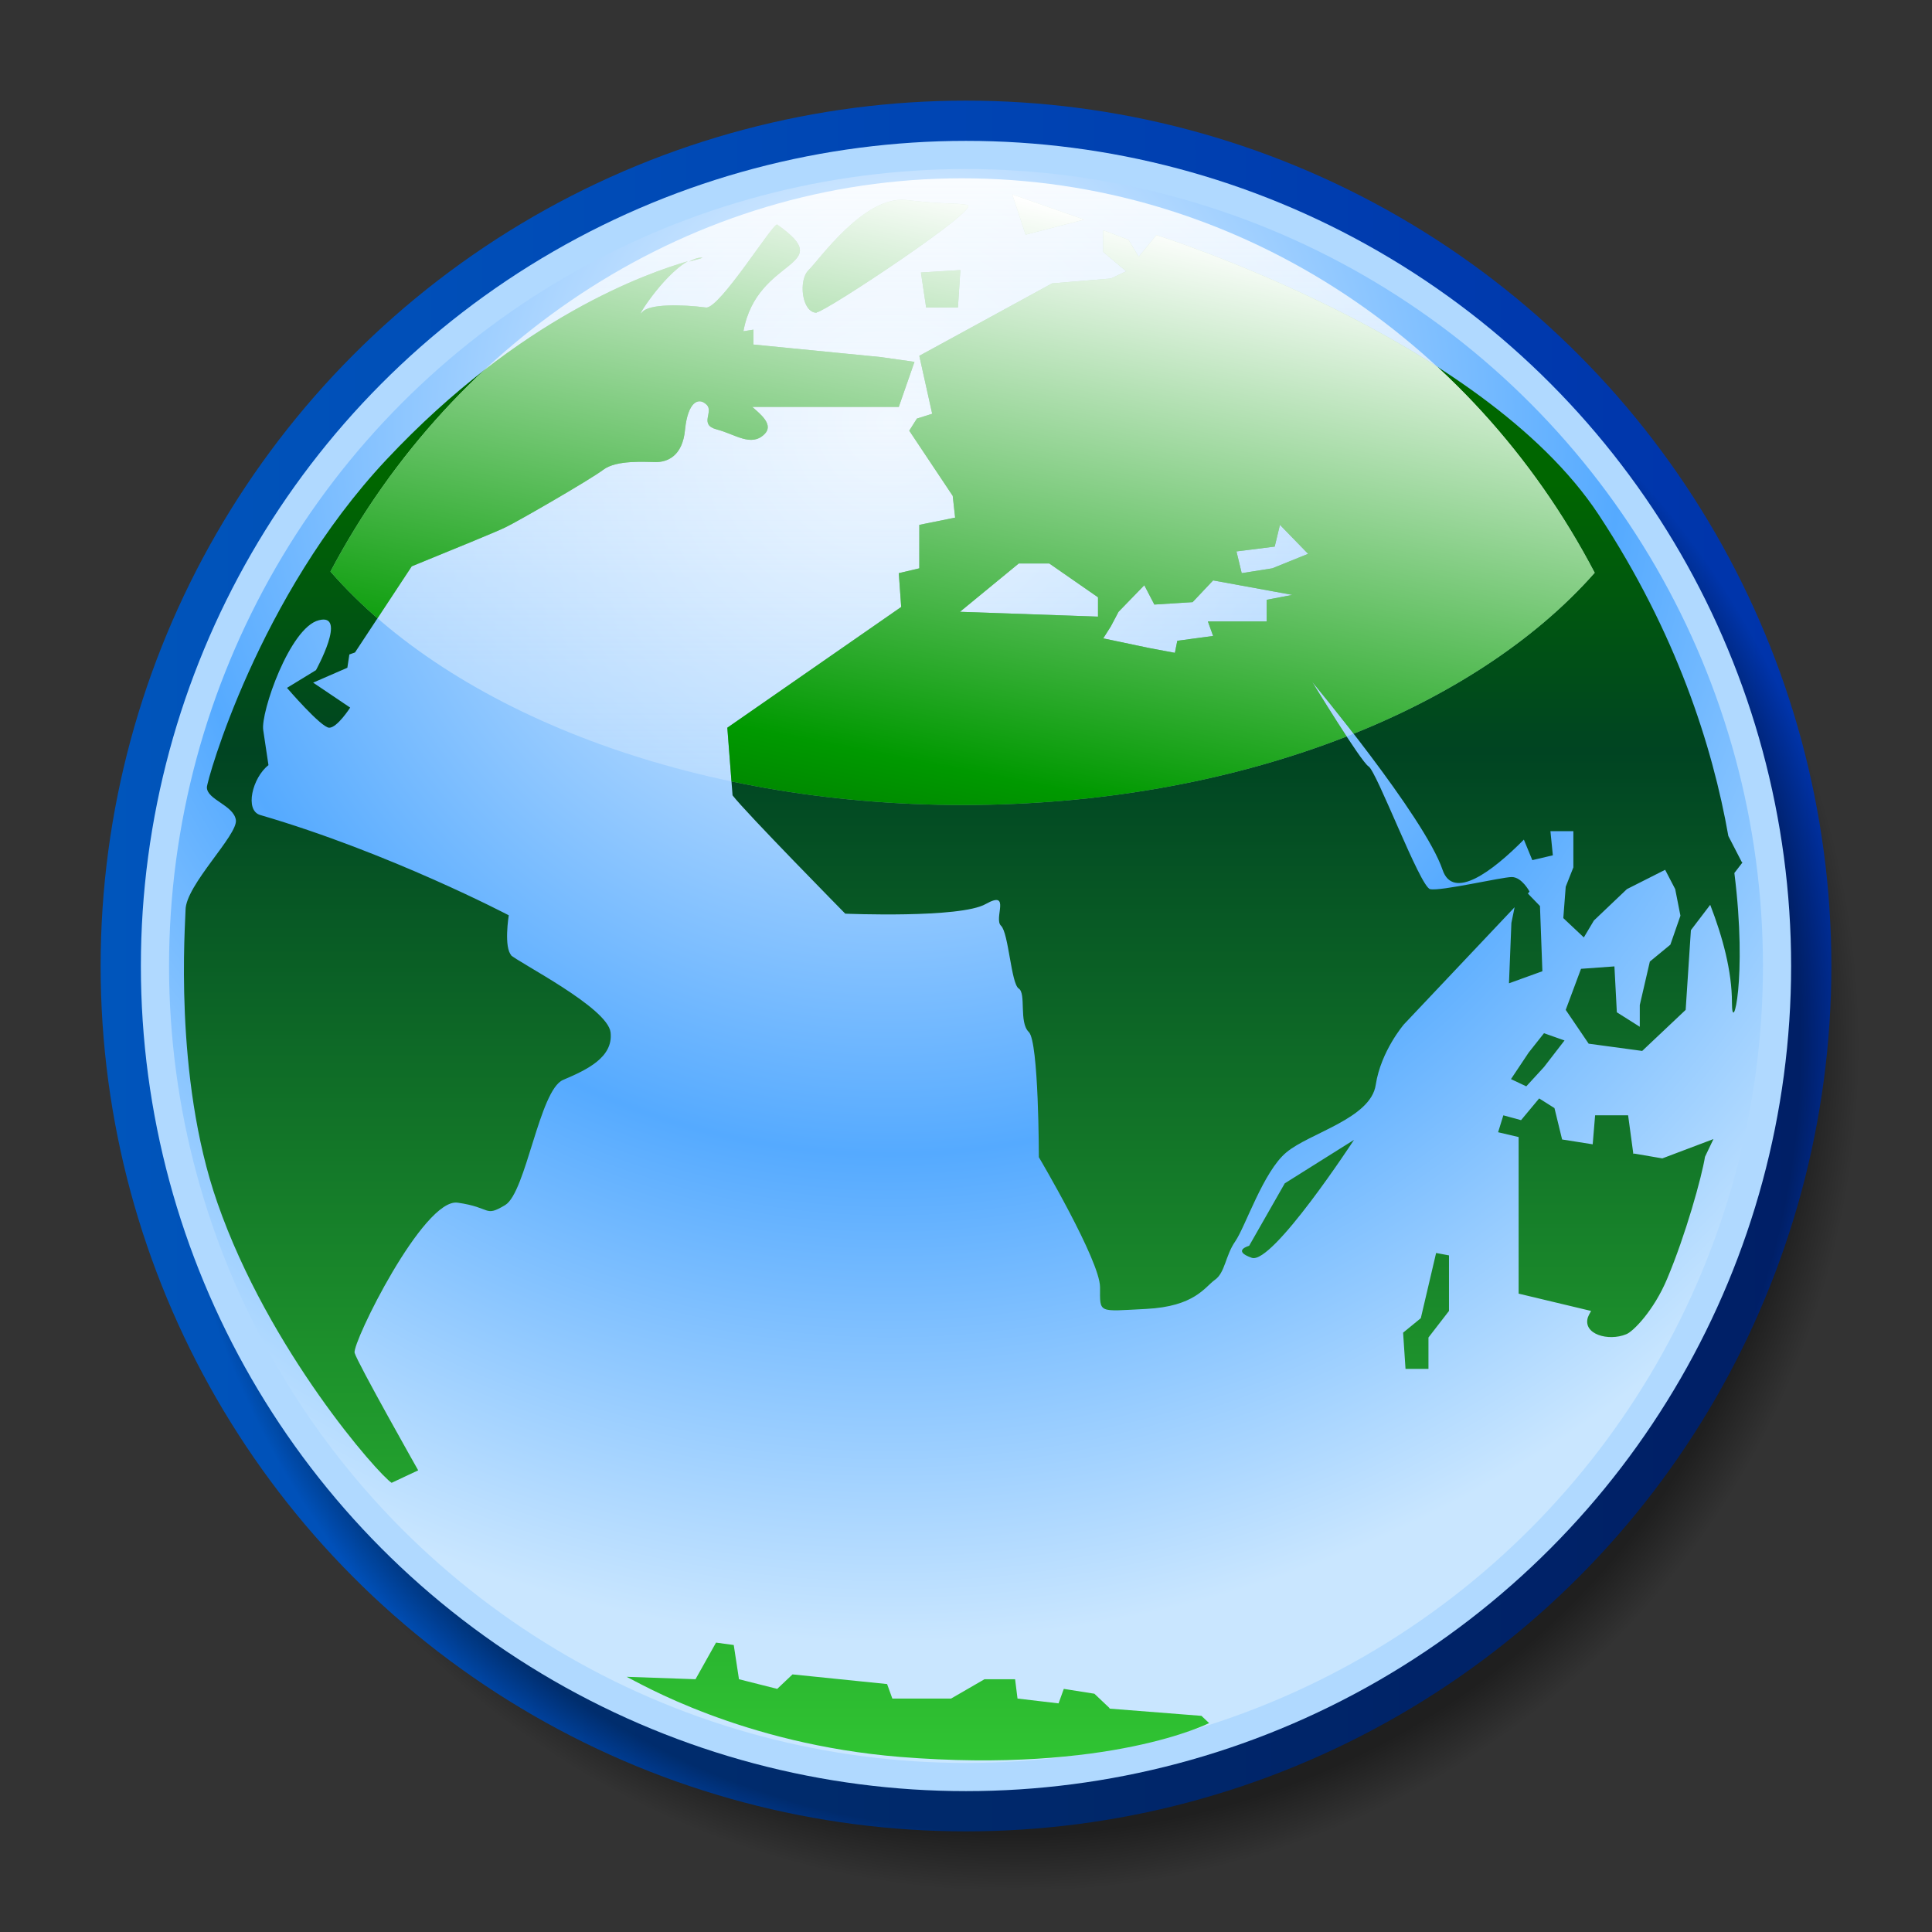
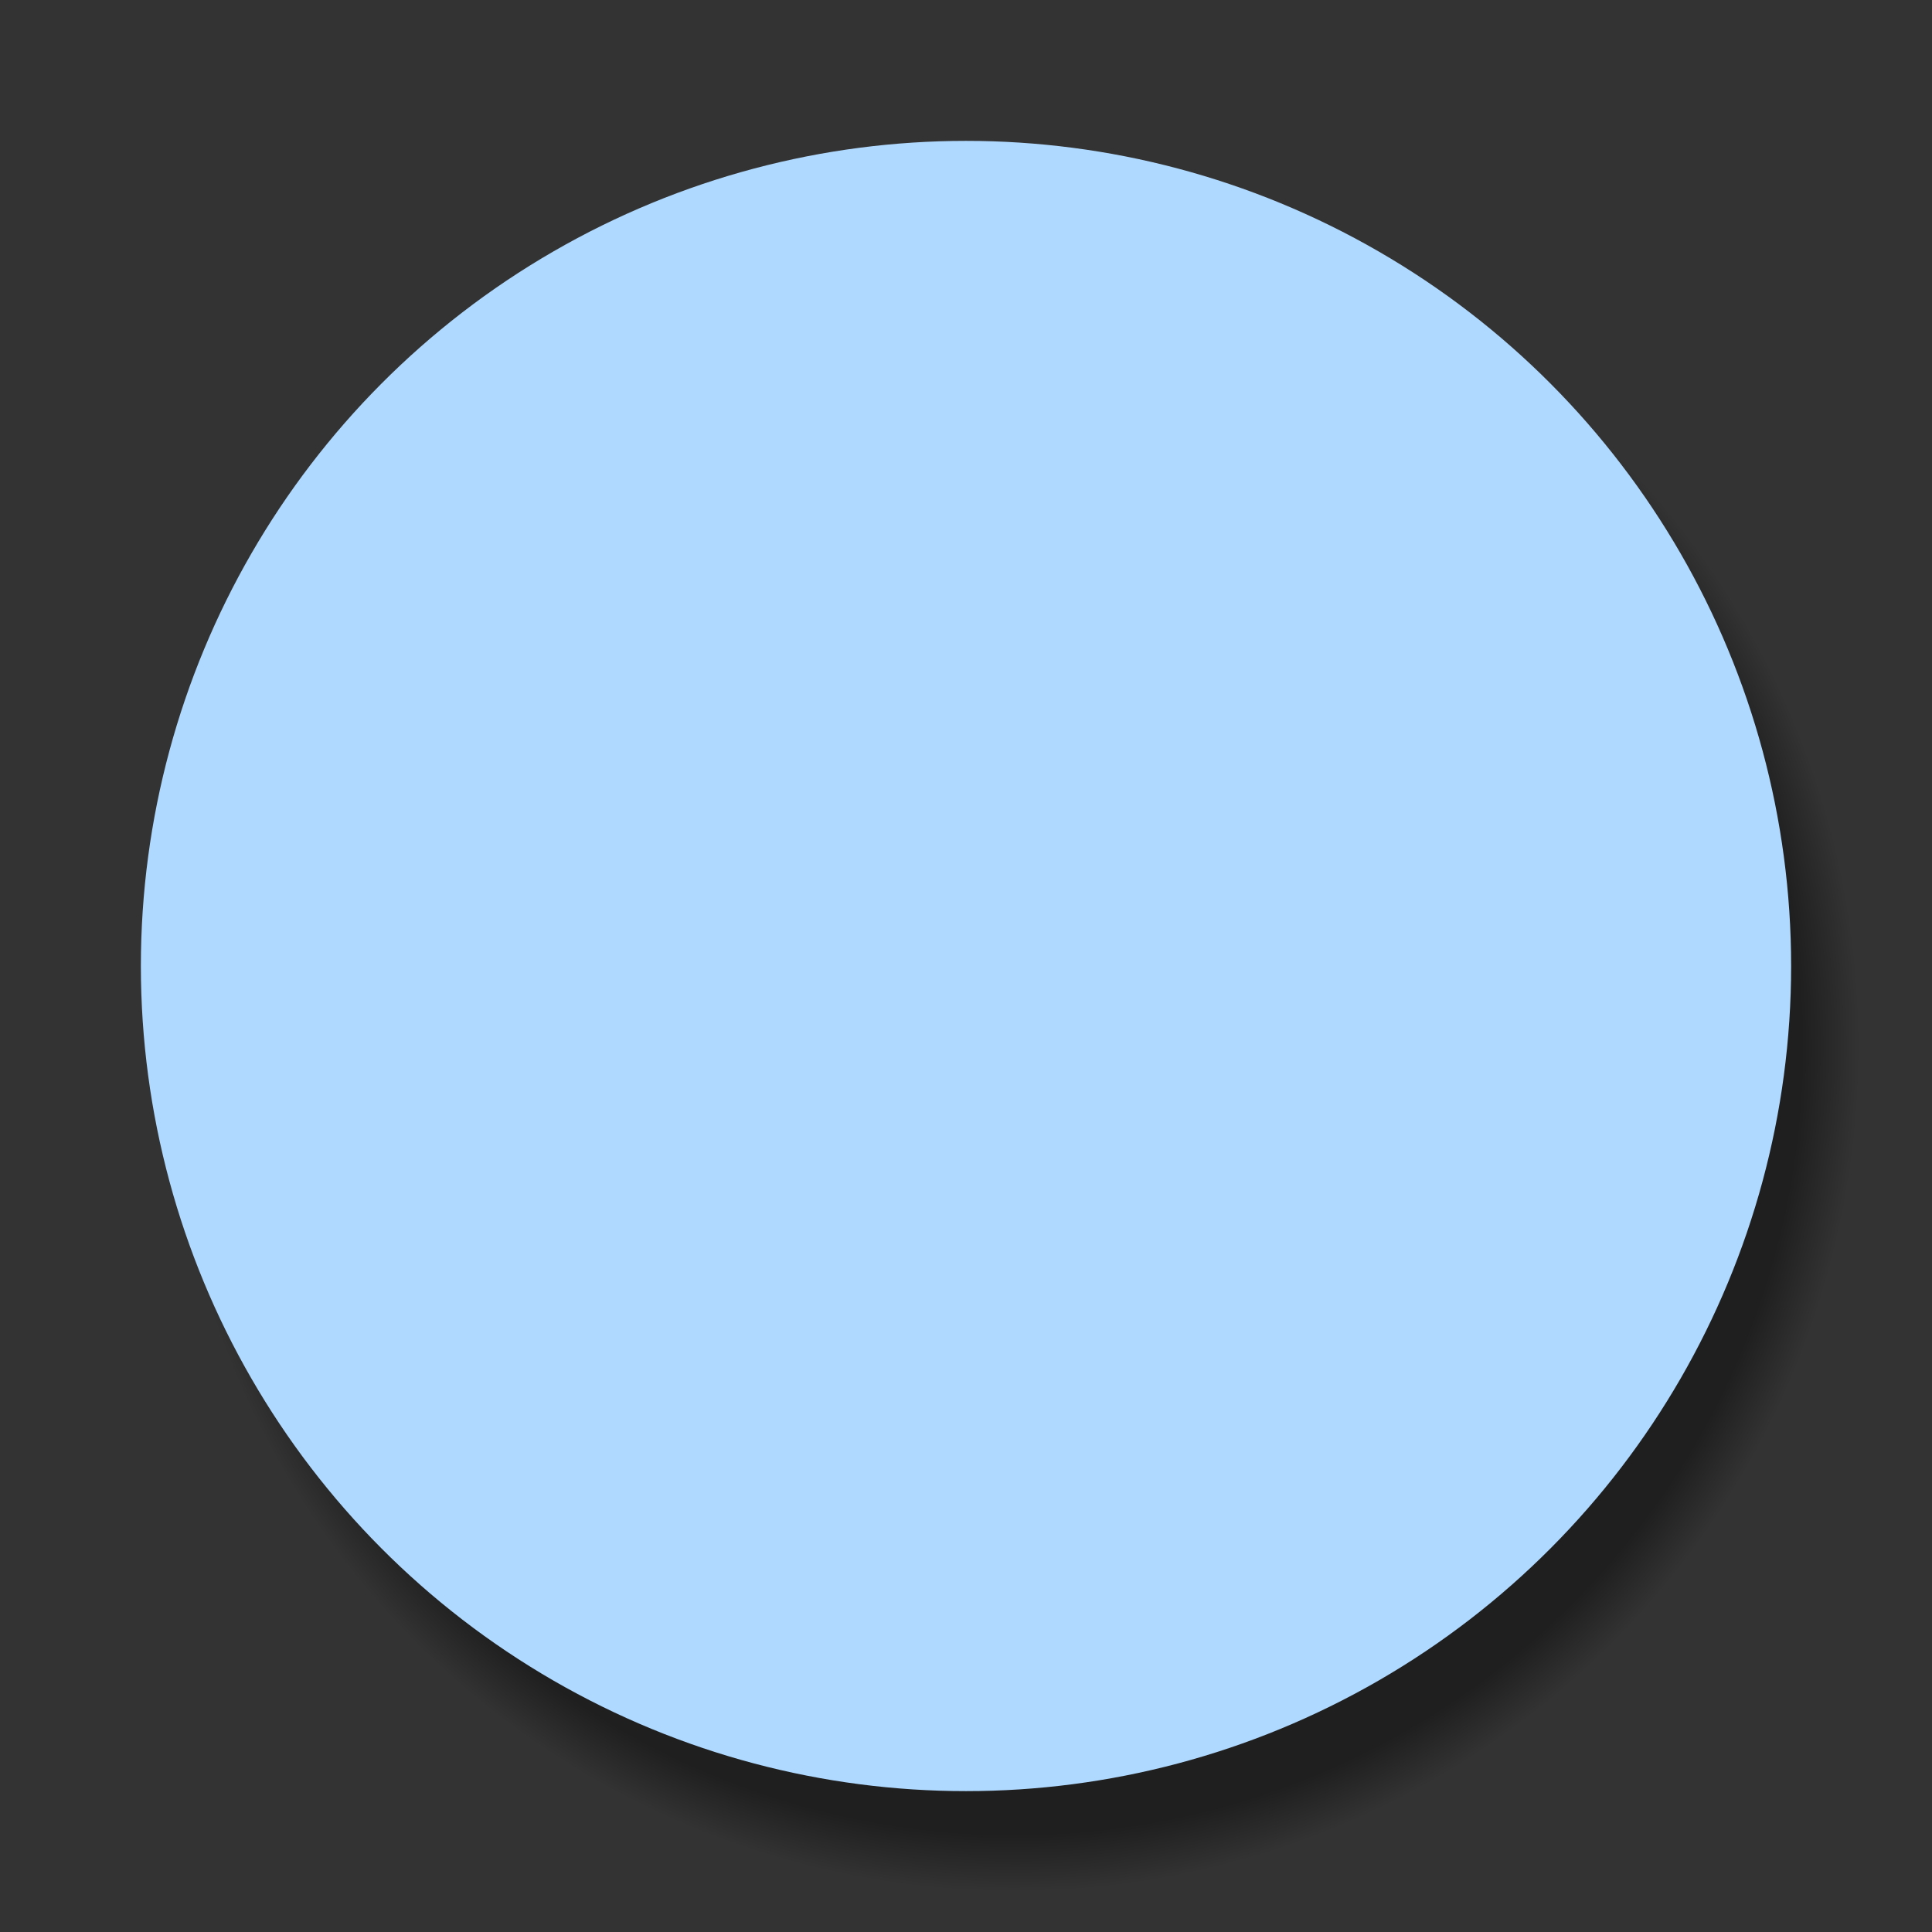
<svg xmlns="http://www.w3.org/2000/svg" xmlns:xlink="http://www.w3.org/1999/xlink" height="48" width="48">
  <rect width="100%" height="100%" fill="#333333" stroke="none" />
  <defs>
    <linearGradient id="e" gradientUnits="userSpaceOnUse" x1="24" x2="24" y1="12" y2="45.3">
      <stop offset="0" stop-color="#060" />
      <stop offset=".2" stop-color="#042" />
      <stop offset="1" stop-color="#3c3" />
    </linearGradient>
    <linearGradient id="f" gradientUnits="userSpaceOnUse" x1="24" x2="24" y1="4.4" y2="36">
      <stop offset="0" stop-color="#fff" stop-opacity=".9" />
      <stop offset="1" stop-color="#9cf" stop-opacity="0" />
    </linearGradient>
    <linearGradient id="h" gradientUnits="userSpaceOnUse" x1="25.7" x2="20.23" y1="5" y2="32.93">
      <stop offset="0" stop-color="#fff" />
      <stop offset=".5" stop-color="#090" />
      <stop offset="1" />
    </linearGradient>
    <linearGradient id="b" gradientUnits="userSpaceOnUse" x1="2.5" x2="45.5" y1="24" y2="24">
      <stop offset="0" stop-color="#05b" />
      <stop offset="1" stop-color="#03a" />
    </linearGradient>
    <radialGradient id="d" cx="22.1" cy="10.5" gradientUnits="userSpaceOnUse" r="30.3">
      <stop offset="0" stop-color="#fff" />
      <stop offset=".6" stop-color="#5af" />
      <stop offset="1" stop-color="#c9e6ff" />
    </radialGradient>
    <radialGradient id="c" cx="25.2" cy="26" gradientUnits="userSpaceOnUse" r="21">
      <stop offset=".93" stop-opacity=".4" />
      <stop offset="1" stop-opacity="0" />
    </radialGradient>
    <clipPath id="g">
      <use xlink:href="#a" />
    </clipPath>
  </defs>
-   <circle cx="24" cy="24" fill="url(#b)" r="21.5" />
  <circle cx="25.2" cy="26" fill="url(#c)" r="21" />
  <circle cx="24" cy="24" fill="#b0d9ff" r="20.5" />
-   <circle cx="24" cy="24" fill="url(#d)" r="19.8" />
  <g fill="url(#e)">
-     <path id="i" d="M17.43 6.4c-.1 0-.2.04-.31.1.26-.07.38-.1.31-.1m6.37 1.24.06-.93-.98.06.13.87h.79m-11.09 16.1c-.2-.19-.07-1-.07-1s-2.95-1.55-6.17-2.49c-.4-.11-.2-.93.2-1.24l-.13-.87c-.07-.43.66-2.55 1.38-2.73.72-.19-.07 1.24-.07 1.24l-.72.44s.85.99 1.05.99.52-.5.52-.5l-.92-.62.85-.37.05-.33.14-.05 1.41-2.14c.98-.4 2.18-.89 2.33-.97.26-.12 2.1-1.18 2.43-1.43s1.05-.19 1.31-.19.66-.13.72-.81c.07-.68.33-.81.53-.62.2.18-.2.5.26.62s.85.44 1.18.12c.24-.23-.08-.49-.3-.68h3.64l.39-1.12-.85-.12-3.15-.31v-.37l-.25.04c.34-1.87 2.37-1.57.84-2.65-.09-.07-1.43 2.1-1.77 2.06-.61-.08-1.41-.09-1.58.11-.22.26.5-.91 1.13-1.26-1 .29-4.16 1.38-7.49 4.93-3.19 3.4-4.46 7.98-4.46 8.14 0 .31.66.44.72.81s-1.25 1.62-1.25 2.24c0 .29-.31 4.12.79 7.27 1.28 3.68 4.01 6.76 4.33 6.96l.66-.31s-1.51-2.67-1.58-2.92c-.06-.25 1.71-3.85 2.56-3.73s.66.37 1.18.06.85-2.86 1.44-3.11 1.25-.56 1.18-1.18-2.3-1.74-2.49-1.93M26.92 5.45l-1.77-.62.33 1 1.44-.37m-6.63 2.3c.2 0 4.14-2.61 3.74-2.67-.39-.06-.46 0-1.51-.12s-2.17 1.49-2.43 1.74-.17 1.06.2 1.06m18.07 18.74.51-.66-.51-.18-.38.48-.44.66.38.18.44-.48m2.22 2.16-.13-.96h-.82l-.06.72-.76-.12-.19-.78-.38-.24-.45.54-.44-.12-.13.42.51.12v3.89l1.8.43c-.04.07-.07.13-.08.16-.13.42.51.6.95.42.17-.06.69-.59 1.02-1.38.46-1.09.86-2.53.94-3.03l.21-.44-1.27.48-.7-.12m2.67-7.25-.33-.64c-.39-2.22-1.29-5.05-3.22-7.98-2.91-4.41-10.99-6.95-10.99-6.95l-.44.54-.25-.42-.63-.24v.54l.57.48-.38.18-1.46.12-3.3 1.8.32 1.44-.38.12-.19.3 1.08 1.62.06.54-.89.18v1.08l-.51.12.06.84-4.32 3 .13 1.68c.32.42 2.8 2.94 2.8 2.94s2.86.12 3.49-.24c.64-.36.19.36.38.54s.25 1.44.44 1.56 0 .84.25 1.08.25 3.11.25 3.11 1.52 2.57 1.52 3.23-.06.6 1.14.54c1.21-.06 1.46-.54 1.71-.72.26-.18.26-.6.51-.96s.7-1.74 1.27-2.21c.57-.48 2.1-.84 2.22-1.68.13-.84.7-1.5.7-1.5l2.75-2.91-.08.39-.06 1.5.83-.3-.06-1.62-.3-.31.04-.05s-.19-.36-.44-.36-1.78.36-2.03.3-1.33-2.94-1.53-3.05c-.19-.12-1.4-2.1-1.4-2.1s2.79 3.35 3.24 4.67c.26.77 1.23.05 2.02-.75l.21.51.51-.12-.06-.6h.57v.9l-.19.48-.06.78.51.48.25-.42.82-.78.95-.48.25.48.13.66-.25.72-.51.42-.25 1.08v.54l-.57-.36-.06-1.14-.83.06-.38 1.02.57.84 1.33.18 1.08-1.02.13-1.98.48-.63c.31.8.54 1.65.54 2.43 0 .86.39-.6.06-3.22l.2-.26m-16.01-6.11-3.43-.12 1.46-1.2h.76l1.21.84v.48m4.19-.42v.54h-1.46l.13.36-.89.12-.06.3-.64-.12-1.14-.24.19-.3.19-.36.64-.66.25.48.95-.06.51-.54 1.97.36-.63.12m.13-.78-.76.12-.13-.54.95-.12.13-.54.7.72-.89.36m3.69 18.63-.44.36.06.9h.57v-.78l.51-.66v-1.38l-.32-.06-.38 1.62m-4.26-1.8s-.45.12.06.3 2.54-2.93 2.54-2.93l-1.72 1.08-.89 1.56m-3.46 11.48-.38-.36-.76-.12-.13.36-1.02-.12-.06-.48h-.76l-.83.48h-1.46l-.13-.36-2.35-.24-.38.36-.95-.24-.13-.85-.44-.06-.51.91-1.71-.06c.31.15 2.87 1.67 6.79 1.99 5.21.42 7.68-.84 7.68-.84l-.19-.18-2.29-.18z" />
-   </g>
-   <path id="a" d="M23.93 20c6.77 0 12.66-2.33 15.69-5.77-3.05-5.83-8.95-9.8-15.72-9.8-6.72 0-12.62 3.96-15.69 9.77 3.02 3.46 8.93 5.8 15.72 5.8z" fill="url(#f)" />
+     </g>
+   <path id="a" d="M23.93 20z" fill="url(#f)" />
  <use clip-path="url(#g)" fill="url(#h)" xlink:href="#i" />
</svg>